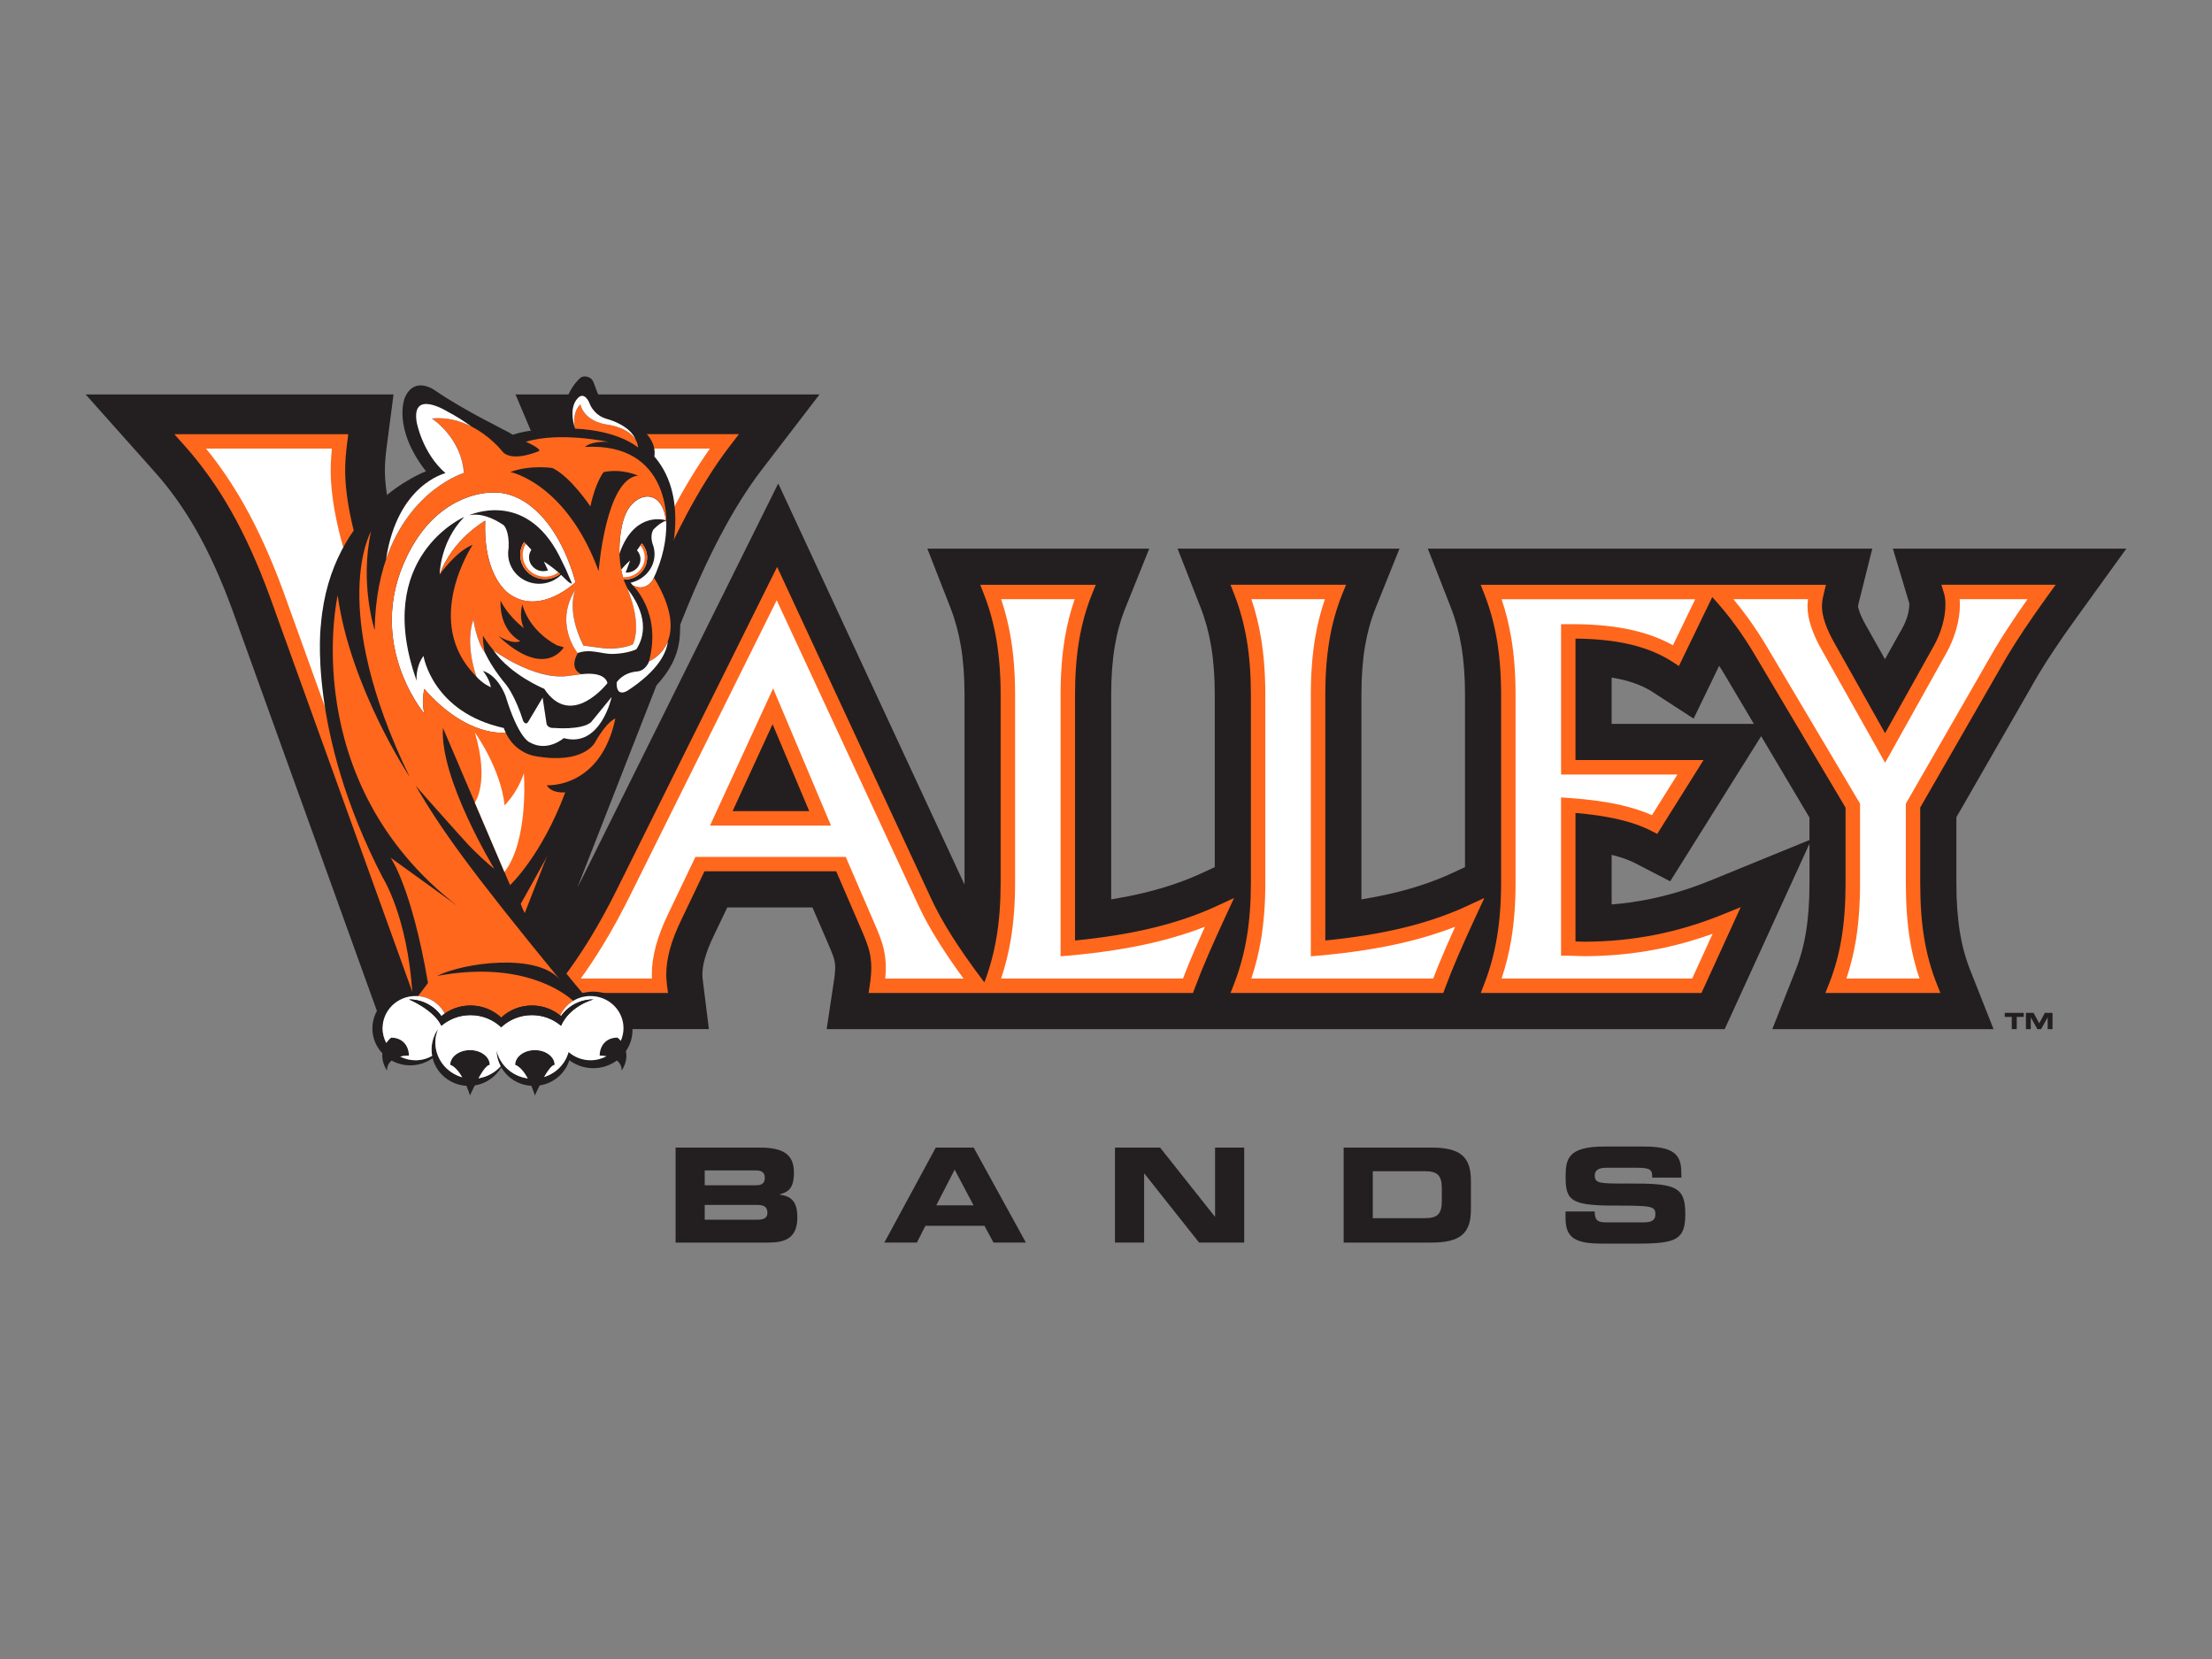
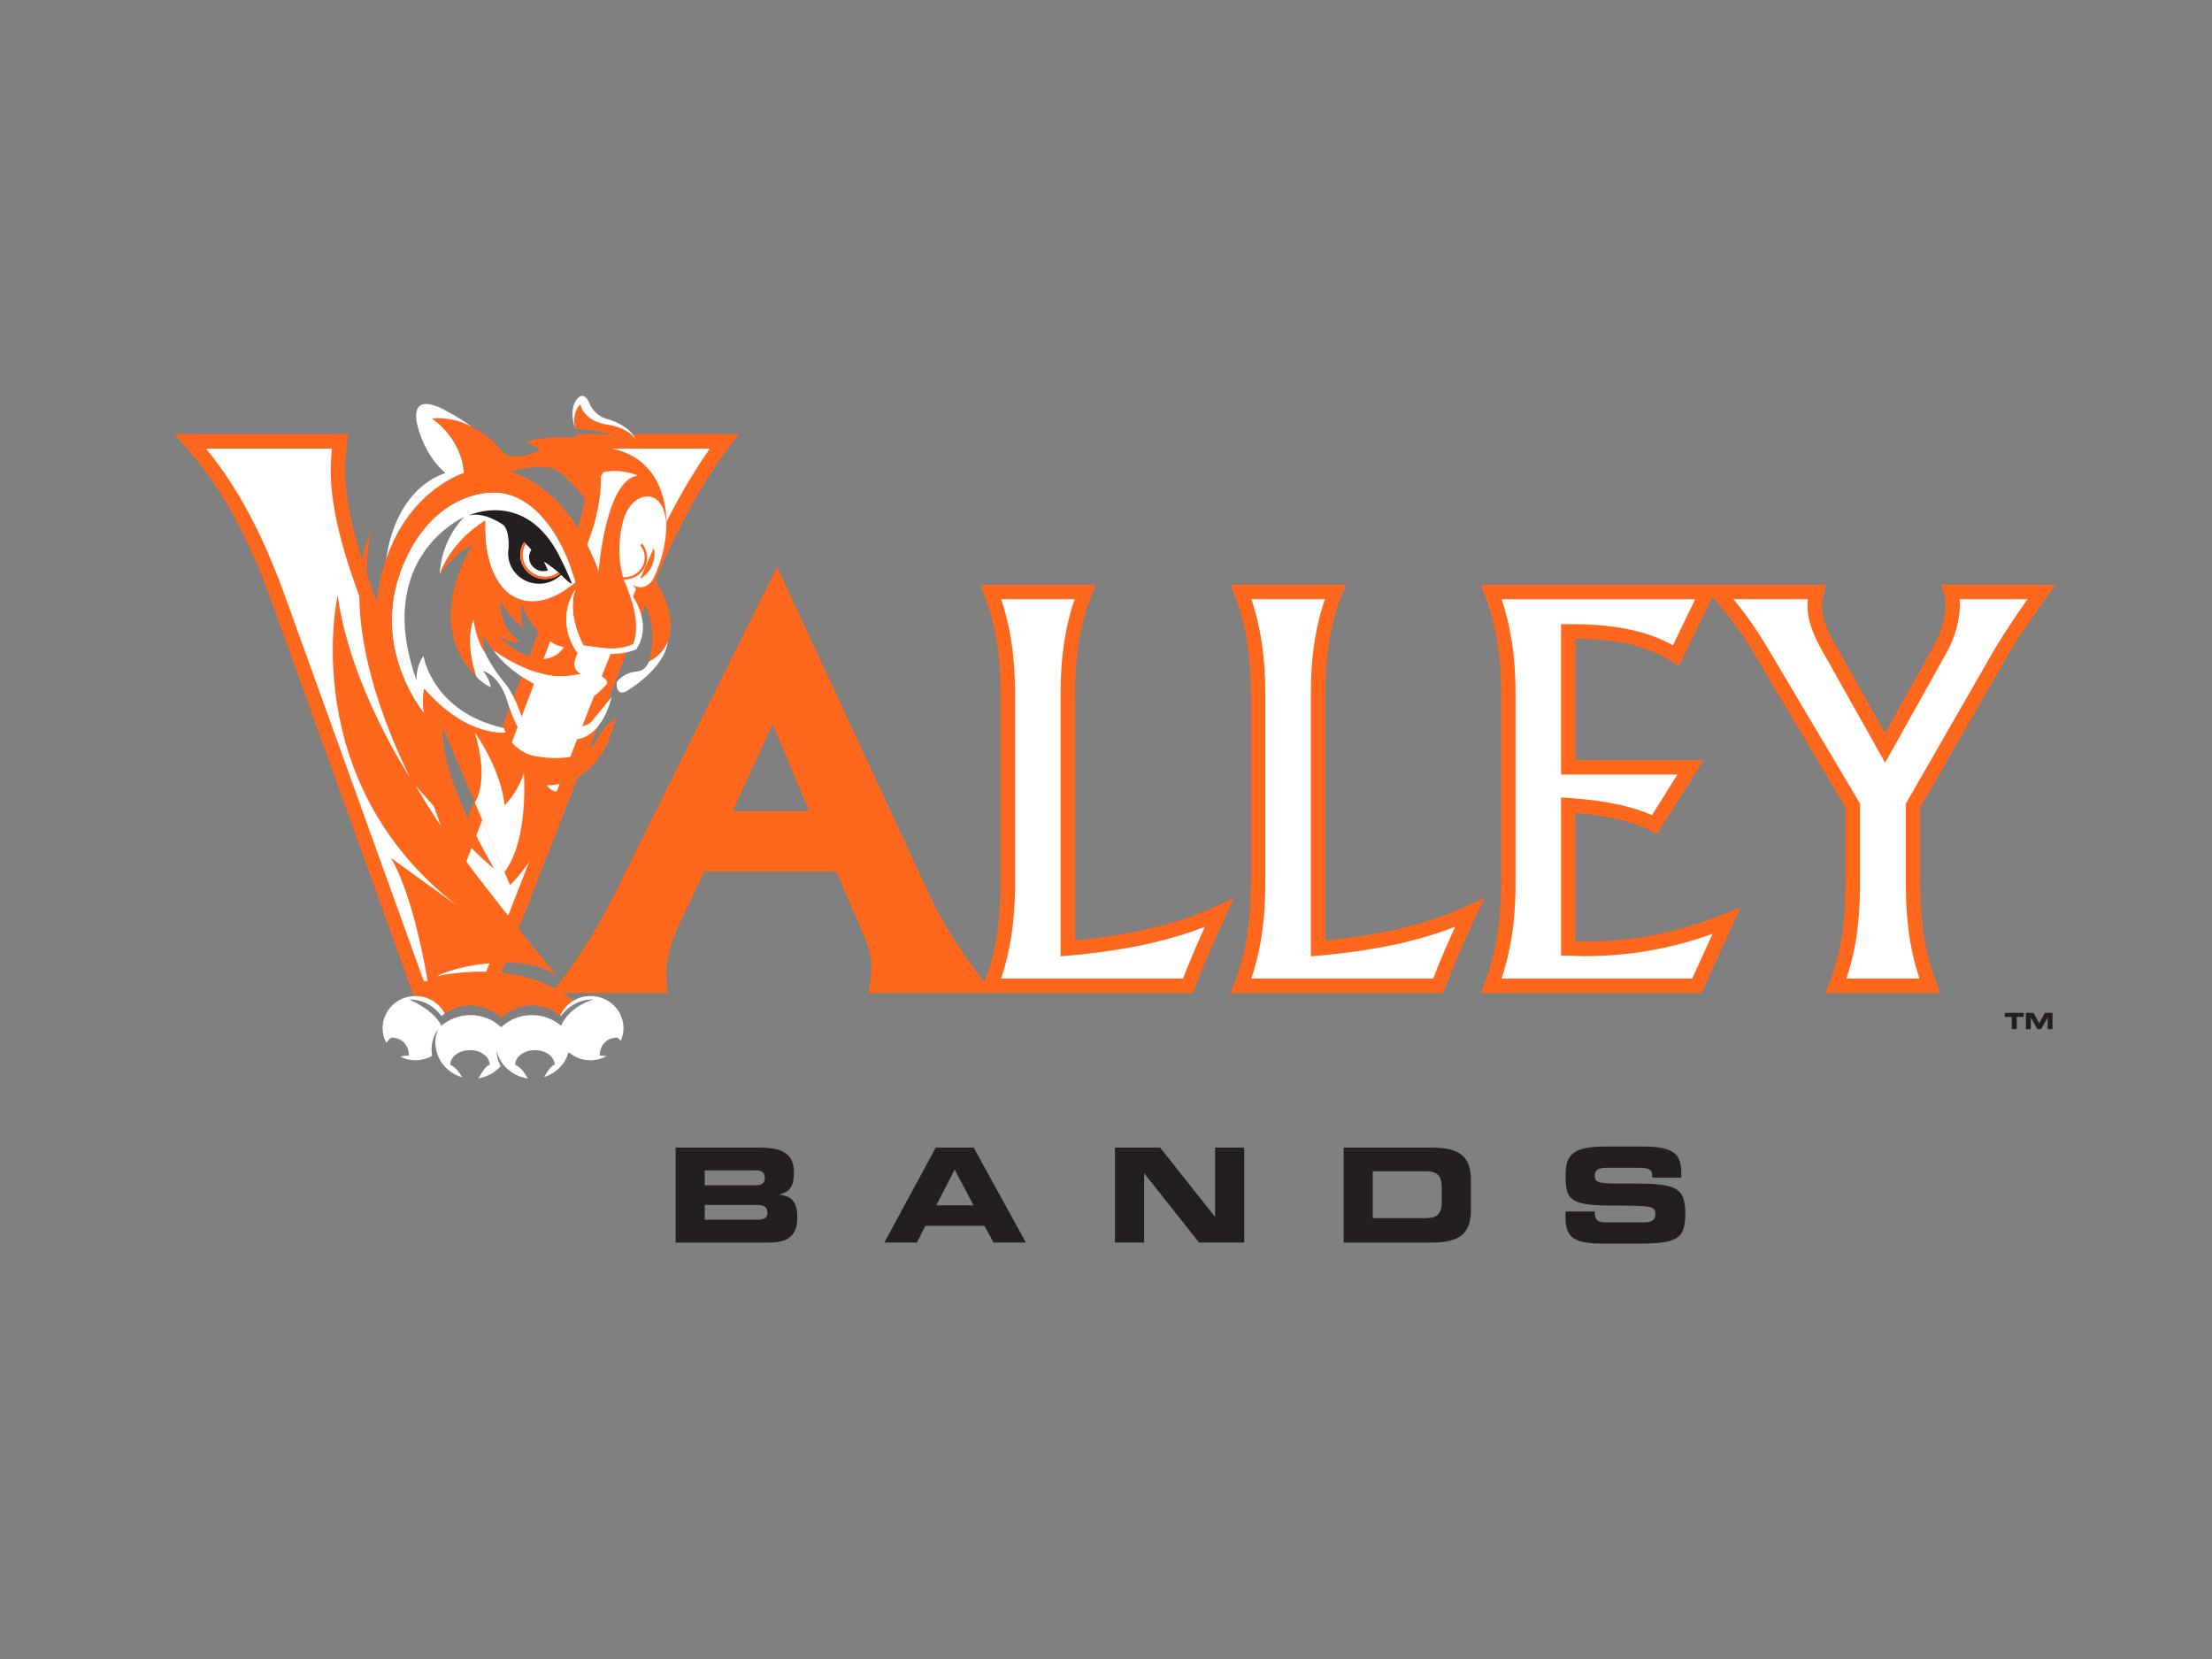
<svg xmlns="http://www.w3.org/2000/svg" id="Layer_1" viewBox="0 0 1000 750">
  <rect x="0" y="0" width="1000" height="750" fill="#808080" stroke="none" />
  <defs>
    <style>.cls-1{fill:#231f20;}.cls-2{fill:#ff671d;}.cls-3{fill:#fff;}</style>
  </defs>
  <g id="VALLEY">
-     <path class="cls-1" d="M855.73,248.02l7.41,24.7c.01.18.02.35.02.53,0,1.52-.27,3.22-.79,5.04-.6,2.1-1.41,4.04-2.58,6.07l-7.63,13.66-8.59-15.29c-1.35-2.33-2.36-4.48-3.02-6.4-.48-1.41-.55-2.11-.55-2.11,0-.13.03-.27.04-.42.06-.45.16-.92.29-1.43l6.09-24.35h-200.93l10.45,26.74c2.1,5.38,3.69,11.23,4.73,17.41,1.08,6.44,1.63,13.76,1.63,21.74v78.11l-6.2,2.86c-7.87,3.64-16.88,6.66-26.81,8.99-4.34,1.02-8.96,1.93-13.82,2.73v-92.69c0-7.99.54-15.3,1.62-21.74,1.03-6.11,2.63-11.91,4.77-17.23l10.83-26.92h-100.33l10.45,26.74c2.1,5.38,3.69,11.23,4.73,17.41,1.08,6.44,1.63,13.76,1.63,21.74v78.11l-6.2,2.86c-7.87,3.64-16.89,6.66-26.81,8.99-4.34,1.02-8.96,1.93-13.82,2.73v-92.69c0-7.99.55-15.3,1.63-21.74,1.02-6.11,2.62-11.91,4.76-17.23l10.83-26.92h-100.33l10.45,26.74c2.1,5.38,3.69,11.23,4.73,17.41,1.08,6.44,1.63,13.76,1.63,21.74v85.45c0,.16-.01.32-.01.49-.13-.27-.27-.56-.4-.83l-83.8-180.45-86.86,174.9c-1.3,2.64-2.61,5.18-3.91,7.67l45.96-117.48c6.05-15.55,12.32-29.48,18.62-41.43,6.11-11.6,12.39-21.61,18.64-29.75l26.21-34.16h-137.44l12.45,29.48c.58,1.38,1,2.75,1.25,4.04.28,1.54.43,3.09.43,4.62,0,2.73-.32,5.7-.94,8.83-.67,3.34-1.66,6.73-2.94,10.09l-34.66,91.06-24.57-69.16c-3.5-9.72-6.11-18.53-7.76-26.17-1.53-7.09-2.31-13.31-2.31-18.48,0-1.48.06-3.04.18-4.63.13-1.77.33-3.67.6-5.71l3.13-23.98H38.71l31.52,35.36c6.83,7.66,13.11,16.53,18.67,26.32,5.73,10.11,11.15,22.11,16.12,35.66l69.34,192.37h60.51l1.09-2.78h84.52l-2.75-22.03c-.08-.63-.14-1.14-.16-1.54-.02-.42-.03-.82-.03-1.2,0-2.02.35-4.37,1.06-6.98.82-3.07,2.24-6.69,4.26-10.86l5.93-12.39h38.51l7.02,16.24c2.25,5.08,2.78,7.11,2.86,7.47.27,1.14.4,2.26.4,3.44,0,.68-.04,1.43-.11,2.26-.08,1-.2,2.02-.37,3.1l-3.38,22.51h405.98l38.33-83.85v17.97c0,8.23-.54,15.65-1.58,22.03-.99,6.05-2.55,11.79-4.63,17.04l-10.6,26.81h100.03l-10.6-26.81c-2.08-5.25-3.64-10.99-4.63-17.04-1.04-6.38-1.58-13.8-1.58-22.03v-29.92l36.97-64.34c1.97-3.3,4.42-7.15,7.28-11.45,2.91-4.37,6.33-9.27,10.15-14.56l22.44-31.08h-105.56ZM728.59,327.27v-20.96c1.6.26,3.13.56,4.59.9,5.45,1.28,10.1,3.15,13.84,5.57l18.63,12.09,11.55-23.87c.95,1.5,1.89,2.97,2.8,4.53l12.9,21.73h-64.3ZM773.13,398.1c-9.28,3.79-18.73,6.65-28.09,8.51-5.36,1.06-10.86,1.82-16.45,2.28v-22.42c4.21,1.03,7.72,2.26,10.44,3.66l16.03,8.29,41.12-65.61,21.84,36.79v10.16l-44.9,18.35Z" />
    <path class="cls-2" d="M549.81,409.72c-8.87,4.1-18.94,7.48-29.92,10.06-10.09,2.37-21.48,4.18-33.89,5.4v-111.27c0-8.89.62-17.11,1.85-24.44,1.22-7.27,3.15-14.21,5.72-20.62l1.81-4.48h-52.23l1.74,4.46c2.51,6.42,4.4,13.37,5.62,20.65,1.23,7.33,1.86,15.55,1.86,24.44v85.45c0,8.81-.62,16.99-1.86,24.32-1.2,7.16-3.05,14.02-5.5,20.42l-.33-.44c-5.66-7.47-10.51-14.41-14.43-20.62-3.88-6.16-7.06-11.93-9.45-17.15l-69.48-149.61-71.71,144.38c-4.3,8.75-8.68,16.75-13,23.79-4.32,7.03-8.76,13.48-13.18,19.17l-4.09,5.27h52.64l-.46-3.67c-.14-1.12-.23-2.04-.26-2.74-.04-.71-.06-1.38-.06-2.02,0-3.45.55-7.22,1.61-11.21,1.09-4.07,2.87-8.67,5.31-13.68l10.36-21.69h59.54l11.22,25.96c1.97,4.47,3.26,7.94,3.82,10.34.55,2.35.83,4.76.83,7.18,0,1.07-.06,2.26-.16,3.58-.11,1.35-.27,2.75-.49,4.2l-.56,3.75h146.64l.79-2.13c1.73-4.67,3.77-9.74,6.08-15.06,2.32-5.34,4.99-11.29,7.95-17.66l3.75-8.08-8.09,3.74ZM349.27,327.4l16.57,39.29h-34.65l18.08-39.29Z" />
    <path class="cls-2" d="M662.94,409.71c-8.87,4.1-18.93,7.48-29.92,10.06-10.09,2.37-21.48,4.18-33.88,5.4v-111.27c0-8.89.62-17.11,1.85-24.44,1.22-7.27,3.14-14.21,5.72-20.62l1.81-4.49h-52.23l1.74,4.46c2.51,6.42,4.4,13.37,5.62,20.65,1.23,7.33,1.85,15.55,1.85,24.44v85.45c0,8.81-.62,16.99-1.85,24.32-1.22,7.29-3.11,14.28-5.62,20.78l-1.72,4.45h96.16l.79-2.13c1.73-4.67,3.77-9.74,6.08-15.06,2.31-5.35,4.99-11.29,7.95-17.67l3.75-8.08-8.09,3.74Z" />
    <path class="cls-2" d="M877.68,264.36l1.26,4.21c.17.58.31,1.28.4,2.08.1.87.15,1.74.15,2.61,0,3.04-.48,6.26-1.42,9.54-.96,3.33-2.3,6.53-4.02,9.54l-21.85,39.12-22.77-40.54c-1.87-3.25-3.33-6.38-4.33-9.3-.95-2.79-1.44-5.29-1.44-7.44,0-.78.07-1.65.2-2.59.14-1,.35-2.06.62-3.16l1.01-4.06h-156.09l1.74,4.46c2.51,6.42,4.4,13.37,5.62,20.65,1.23,7.33,1.86,15.55,1.86,24.44v85.45c0,8.81-.63,16.99-1.86,24.32-1.22,7.29-3.11,14.28-5.62,20.78l-1.71,4.45h99.77l17.74-38.82-7.64,3.12c-10.25,4.19-20.71,7.36-31.1,9.41-10.39,2.05-21.22,3.1-32.22,3.1-.73,0-1.84-.04-3.34-.11-.14,0-.27-.02-.39-.02v-58.08c7.21.61,13.54,1.54,18.86,2.75,6.05,1.39,11.24,3.19,15.42,5.35l2.67,1.38,20.93-33.39h-57.88v-54.91c9.25.07,17.53.95,24.64,2.61,7.29,1.7,13.69,4.33,19.01,7.77l3.1,2.01,15.08-31.16c3.69,4,7.23,8.31,10.52,12.83,3.33,4.56,6.49,9.41,9.42,14.45l40.32,67.9v34.25c0,9.12-.6,17.42-1.79,24.68-1.18,7.2-3.05,14.06-5.56,20.4l-1.77,4.47h51.99l-1.77-4.47c-2.5-6.34-4.37-13.21-5.56-20.4-1.19-7.26-1.79-15.56-1.79-24.68v-34.28l39.28-68.34c2.11-3.54,4.71-7.62,7.72-12.15,3.02-4.54,6.56-9.6,10.49-15.06l3.75-5.18h-51.67Z" />
    <path class="cls-2" d="M309.74,233.84c6.59-12.5,13.41-23.37,20.28-32.31l4.04-5.26h-73.92l1.92,4.54c1.07,2.54,1.86,5.13,2.35,7.71.49,2.62.74,5.29.74,7.93,0,3.91-.43,8.07-1.29,12.36-.87,4.32-2.13,8.69-3.76,12.96l-52.03,136.7-40.9-115.11c-3.76-10.46-6.6-20.04-8.41-28.45-1.81-8.34-2.72-15.83-2.72-22.28,0-1.94.08-3.95.23-5.98.16-2.07.39-4.3.7-6.68l.48-3.69h-78.64l4.85,5.44c7.67,8.6,14.7,18.51,20.89,29.43,6.22,10.97,12.07,23.9,17.39,38.42l65.06,180.5h35.63l67.65-172.92c6.31-16.18,12.85-30.75,19.47-43.29" />
    <polygon class="cls-1" points="906.31 457.89 914.9 457.89 914.9 459.72 911.73 459.72 911.73 465.24 909.48 465.24 909.48 459.72 906.31 459.72 906.31 457.89" />
    <polygon class="cls-1" points="915.88 457.89 919.34 457.89 921.89 462.62 924.44 457.89 927.9 457.89 927.9 465.24 925.71 465.24 925.71 459.96 925.69 459.96 922.73 465.24 921.05 465.24 918.09 459.96 918.07 459.96 918.07 465.24 915.88 465.24 915.88 457.89" />
-     <path class="cls-3" d="M414.88,408.64l-63.74-137.26-65.65,132.19c-4.39,8.92-8.86,17.1-13.3,24.31-3.16,5.15-6.39,10-9.64,14.5h32.17c-.03-.66-.04-1.3-.04-1.9,0-4.02.62-8.36,1.84-12.9,1.2-4.47,3.13-9.45,5.73-14.82l12.14-25.38h67.95l12.91,29.88c2.16,4.88,3.53,8.63,4.2,11.46.67,2.84,1.01,5.76,1.01,8.68,0,1.23-.06,2.59-.18,4.11-.03.29-.05.59-.08.89h35.39c-4.13-5.65-7.77-10.96-10.85-15.84-4.04-6.41-7.36-12.43-9.85-17.9M320.98,373.22l28.54-62.02,26.15,62.02h-54.7Z" />
    <path class="cls-3" d="M479.47,432.32v-118.41c0-9.25.65-17.83,1.94-25.52,1.01-6.08,2.5-11.95,4.43-17.5h-33.24c1.88,5.55,3.34,11.42,4.36,17.5,1.28,7.68,1.94,16.27,1.94,25.52v85.45c0,9.17-.66,17.72-1.94,25.4-1.03,6.09-2.49,12-4.37,17.62h82.21c1.59-4.17,3.41-8.62,5.41-13.25,1.37-3.18,2.88-6.58,4.49-10.15-7.2,2.81-15.02,5.21-23.31,7.16-11.36,2.66-24.26,4.64-38.37,5.88l-3.55.31Z" />
    <path class="cls-3" d="M592.6,432.32v-118.41c0-9.25.65-17.83,1.94-25.52,1.02-6.08,2.5-11.95,4.42-17.5h-33.23c1.88,5.55,3.34,11.42,4.35,17.5,1.28,7.68,1.94,16.27,1.94,25.52v85.45c0,9.17-.66,17.72-1.94,25.4-1.02,6.09-2.49,12-4.37,17.62h82.21c1.59-4.17,3.41-8.62,5.41-13.25,1.38-3.18,2.88-6.58,4.5-10.15-7.21,2.81-15.02,5.21-23.32,7.16-11.36,2.66-24.26,4.64-38.37,5.88l-3.55.31Z" />
    <path class="cls-3" d="M683.21,288.39c1.29,7.68,1.94,16.27,1.94,25.52v85.45c0,9.17-.65,17.72-1.94,25.4-1.02,6.09-2.49,12-4.37,17.62h86.16l9.24-20.22c-8.21,2.94-16.51,5.25-24.77,6.89-10.8,2.13-22.07,3.22-33.48,3.22-.8,0-2.02-.04-3.66-.12-1.5-.07-2.61-.11-3.34-.11h-3.27v-71.54l3.49.24c9.01.62,16.87,1.69,23.36,3.17,5.36,1.23,10.14,2.77,14.25,4.6l11.51-18.36h-52.6v-67.98h5.33c10.23,0,19.43.94,27.33,2.79,6.65,1.55,12.66,3.82,17.91,6.75l10.07-20.8h-87.52c1.88,5.55,3.34,11.42,4.36,17.5" />
    <path class="cls-3" d="M879.74,295.54l-27.52,49.28-28.47-50.68c-2.07-3.58-3.7-7.09-4.84-10.42-1.19-3.47-1.78-6.68-1.78-9.56,0-1.01.08-2.1.23-3.28h-33.73c2.17,2.59,4.26,5.26,6.26,8.01,3.46,4.74,6.75,9.78,9.78,14.98l41.22,69.43v36.04c0,9.47-.63,18.13-1.88,25.74-.99,6.01-2.42,11.8-4.28,17.28h33.02c-1.86-5.49-3.3-11.27-4.28-17.28-1.25-7.6-1.88-16.26-1.88-25.74v-36.02l40.17-69.89c2.19-3.68,4.84-7.86,7.92-12.47,2.08-3.13,4.41-6.51,6.93-10.08h-30.68c.07.79.1,1.57.1,2.36,0,3.66-.57,7.48-1.68,11.35-1.1,3.83-2.65,7.51-4.61,10.94" />
    <path class="cls-3" d="M269.71,202.81c.46,1.49.82,2.99,1.11,4.5.57,3.02.86,6.1.86,9.14,0,4.34-.48,8.93-1.42,13.64-.94,4.68-2.3,9.39-4.06,14l-58.35,153.3-46.84-131.83c-3.86-10.72-6.77-20.57-8.65-29.28-1.9-8.79-2.86-16.75-2.86-23.66,0-2.1.08-4.27.25-6.47.08-1.08.18-2.19.3-3.35h-56.89c6.19,7.6,11.91,16.02,17.06,25.11,6.39,11.28,12.4,24.54,17.85,39.4l63.51,176.19h26.58l66.02-168.76c6.39-16.41,13.04-31.19,19.77-43.96,5.53-10.48,11.23-19.86,17-27.99h-51.24Z" />
-     <path class="cls-1" d="M301.34,264.66c-2.36-2.61-.85-3.58.19-7.19,0,0,11.51-31.15-5.7-51.09,1.75-11.74-15.79-18.56-15.79-18.56l-3.02-1.62c-8.47-6.06-7.29-13.57-10.15-15.28-2.81-1.69-4.62,0-4.62,0-10.08,9.56-6.79,22.6-6.79,22.6,0,0-15.36.09-23.6,3.02-3.02-1.98-21.15-10.38-35.16-20,0,0-9.2-6.93-13.65,3.17,0,0-5.91,13.45,9.52,33.35,0,0-43,15.79-47.48,69.16,0,0-6.44,48.22,27.94,114.55,0,0,11.14,17.31,13.41,52.34l-.99-.84c-9.44,0-17.1,7.47-17.1,16.67,0,4.35,1.72,8.29,4.52,11.26-.23,2.17.21,4.79,2.06,7.8,0-2.1.88-3.55,2.11-4.55,2.48,1.37,5.35,2.17,8.41,2.17,3.79,0,7.29-1.21,10.13-3.25,1.7,6.87,7.82,12.05,15.28,12.5.54,1.28,1.08,2.73,1.62,4.38,0,0,.88-2.03,2.14-4.54,5.16-.81,9.52-3.92,11.98-8.21,2.7,4.74,7.74,8.02,13.61,8.38.54,1.28,1.08,2.72,1.61,4.37,0,0,.88-2.04,2.14-4.54,6.39-.99,11.58-5.49,13.42-11.41.37.28.75.54,1.14.79.01,0,.03.02.04.03.77.49,1.58.91,2.43,1.28.03.01.06.02.08.04.41.17.82.33,1.25.48.05.02.1.03.14.05.84.28,1.71.5,2.61.65.07.01.14.03.21.04.42.07.85.12,1.29.16.08,0,.17.01.25.02.45.03.9.06,1.36.06s.9-.02,1.34-.05c.09,0,.17-.01.26-.02.43-.04.85-.09,1.27-.15.08-.01.14-.03.22-.04.41-.07.82-.15,1.22-.25.03,0,.05-.01.08-.02.42-.1.83-.23,1.24-.36.07-.02.14-.05.21-.07.4-.14.8-.29,1.19-.45.04-.01.07-.03.11-.05.39-.17.77-.34,1.13-.53.03-.01.06-.03.09-.04.38-.2.75-.41,1.12-.63.05-.03.1-.06.15-.09.37-.23.72-.47,1.07-.73,1.27,1,2.18,2.47,2.18,4.62,2.15-3.51,2.41-6.48,1.9-8.83.22-.32.42-.64.62-.97.03-.05.06-.1.09-.15.38-.67.72-1.36,1.02-2.08.03-.07.05-.13.08-.2.14-.36.28-.72.39-1.1,0,0,0,0,0-.01.11-.36.21-.72.3-1.09.02-.08.04-.17.06-.25.09-.37.16-.75.22-1.14,0,0,0-.02,0-.03.06-.37.1-.74.13-1.12,0-.1.02-.19.02-.29.03-.39.05-.78.05-1.18,0-9.56-7.94-17.3-17.75-17.3-.38,0-.76.02-1.13.04-.1,0-.19.02-.29.02-.31.02-.61.06-.92.09-.07.01-.14.02-.2.03-.38.05-.76.12-1.13.19-.01,0-.02,0-.03,0-.36.08-.71.16-1.06.26-.03,0-.06.01-.08.02-8.33-9.78-23.96-29.03-27.95-40.32,0,0,22.6-40.15,28.86-53.25,0,0,20.41-12.36,19.66-35.49,0,0,20.6-10.94,23.17-30.12,0,0,2.63-16.36-5.71-25.08M256.88,452.21c-3.94,3.17-6.45,7.97-6.45,13.34,0,5,2.18,9.5,5.65,12.65-1.97,4.11-5.62,7.29-10.11,8.69,1.68-2.91,3.51-5.47,4.77-5.47,0-3.69-4-6.69-8.93-6.69s-8.93,3-8.93,6.69c0,0,2.64.49,5.71,6.1-4.61-.61-8.62-3.02-11.26-6.51l-.08-.11c-1.3-1.75-2.26-3.75-2.78-5.91.07,2.53.75,4.91,1.87,7.03-2.53,2.84-6.05,4.83-10.04,5.44,1.76-3.14,3.75-6.04,5.09-6.04,0-3.69-4-6.69-8.93-6.69s-8.94,3-8.94,6.69c0,0,2.48.46,5.44,5.6-5.29-1.49-9.5-5.43-11.26-10.49l-.23-.7c-.43-1.45-.67-2.97-.67-4.56,0-2.11.42-4.11,1.17-5.97-1.83,2.62-2.89,5.79-2.89,9.2,0,.96.1,1.9.26,2.82-2.2,1.27-4.77,2-7.51,2-2.5,0-4.85-.61-6.92-1.67,2.1-.5,3.94-.43,3.94-.43,0-4.1-2.56-8.13-8.04-8.13,0,0-1.13.84-2.19,2.39-1.07-2-1.68-4.27-1.68-6.68,0-7.59,5.96-13.8,13.56-14.46.04.74.09,1.48.12,2.24l70.24-.39Z" />
    <path class="cls-3" d="M222.43,222.69c15.19-.82,30.41,14.03,37.76,40.53,0,0-15.81,15.24-29.78,5.39,0,0-12.1-7.26-11.03-33.21,0,0-14.92,8.41-20.61,24.36,0,0,0-14.67,11.1-26.06,0,0-41.56,17.97-21.51,74.07,0,0-.71-6.03,3.09-11.24,0,0,3.94,25.41,36.29,32.59,0,0,.33.91.9,2.19-.02-.05-.05-.09-.07-.14,0,0-17.09,2.69-36.76-19.72,0,0-1.29,5.38,0,11.12,0,0-28.83-34.02-5.7-75.12,14.41-25.62,36.32-24.76,36.32-24.76" />
    <path class="cls-3" d="M280.15,254.17c.12.88.26,1.76.43,2.59l.07.28c-.19-.92-.36-1.88-.5-2.87" />
    <path class="cls-3" d="M279.91,250.64c6.23-18.32,18.5-16.15,21.13-15.45-1.97-15.19-14.12-12.38-18.21-2.82-2.98,6.99-2.8,16.54-2.8,16.54-.08.55-.11,1.13-.12,1.73" />
    <path class="cls-3" d="M279.91,250.69c0,.52.02,1.05.06,1.59-.04-.54-.06-1.07-.06-1.59" />
    <path class="cls-3" d="M301.08,235.45c-1.74.45-3.68,1.92-5.6,3.84h0c-1.81,2.62-.5,6.44-.5,6.44h-.01c.67,1.64,1.01,3.44.93,5.31-.27,6.12-4.85,11.08-10.87,12.41.3.28.63.66,1.02,1.16,4.8,2.47,7.84-.49,9.02-2.36,4.85-9.88,6.16-18.64,6.16-25.23-.04-.55-.09-1.07-.15-1.57" />
    <path class="cls-3" d="M280.15,254.13c-.08-.56-.13-1.13-.17-1.69.04.56.1,1.12.17,1.69" />
    <path class="cls-3" d="M282.43,262.02c5.62-.04,10.17-4.54,10.12-10.03-.01-2.34-.87-4.55-2.4-6.32,0,0,0,0,0,0-.11.15-.22.3-.33.46,0,0,0,0,0,0-.68.94-1.3,1.84-1.86,2.66,1.27,1.4,1.88,3.33,1.44,5.29-.61,2.72-2.99,4.6-5.7,4.75-.28.02-.56.02-.85,0l2.03-5.48c-1.81,1.61-3.11,3.02-4.09,4.23l.81,3.35c.15.48.28.83.4,1.09.14,0,.29.01.44.01" />
    <path class="cls-2" d="M264.4,202.08s2.4-2.69,10.49-2.33c0,0-21.88-4.72-37.14-.03,0,0,6.21,2.63,6.12,4.1,0,0-11.34,5.13-16.31.79,0,0-12.89-17.23-32.33-15.43,0,0,13.33,8.52,14.49,24.65,0,0-39.43,11.74-40.34,71.07,0,0-6.82-20.91-1.66-44.63,0,0-19.85,34.01,17.47,110.96,0,0-26.85-40.52-32.54-82.1,0,0-18.93,83.71,54.05,140.36l-30.11-21.74s9.54,13.34,16.89,56.65l-4.5,5.93c5.3.39,9.8,3.49,12.1,7.88,3.27-2.29,7.28-3.64,11.62-3.64,5.4,0,10.29,2.08,13.9,5.47,3.6-3.39,8.5-5.47,13.89-5.47,4.89,0,9.35,1.72,12.83,4.56,1.2-2.76,3.25-5.08,5.83-6.66-4.77-4.24-23.87-18.28-61.54-11.26,11.63-5.96,45.4-10.66,55.59,1.79-42-51.27-53.67-68.06-65.34-87.84,0,0,11.7,13.32,22.51,25.27,4.77,5.27,11.23,11.03,13.06,12.28,0,0-24.8-40.86-23.17-63.63l30.33,71.07s14.25-13.26,24.95-41.95c0,0-6.11.72-8.36-3.22,0,0,24.22,1.79,31.01-30.12,0,0-3.58.84-9.19,10.76,0,0-4.97,10.03-26.65,6.27,0,0-9.19-.9-13.79-10.76,0,0-17.08,2.69-36.76-19.71,0,0-1.29,5.38,0,11.12,0,0-28.83-34.02-5.7-75.12,14.41-25.62,36.32-24.76,36.32-24.76,15.19-.81,30.41,14.03,37.76,40.53,0,0-15.81,15.24-29.78,5.38,0,0-12.1-7.26-11.03-33.21,0,0-14.92,8.41-20.61,24.36,0,0,7.56-10.69,14.91-13.39,0,0-23.26,34.96,1.7,59.51,0,0-5.37-14.51-1.33-25.81,0,0,1.19,9.5,5.12,14.88,0,0-.86-3.49-.85-7.54,0,0,1.71,2.93,4.8,6.62.46.34,17.91,13.07,32.75,11.67l6.89-.9s-5.77-1.99-1.55-9.52c0,0-10.95-13.24-1.02-28.83,0,0-4.52,9.23,3.57,25.37,0,0,4.85.71,8.78,1.19,5.48.67,11.2-.5,13.66-1.79,0,0,5.06-9.35-4.13-28.72l-.15-.48c.17,0,.35.02.52.01,2.11-.02,4.07-.66,5.69-1.75.54-.36,1.04-.77,1.5-1.23,1.84-1.82,2.96-4.31,2.93-7.06,0-.3-.02-.61-.05-.91-.01-.12-.04-.24-.05-.36-.03-.18-.05-.35-.08-.52-.03-.16-.07-.31-.11-.46-.03-.13-.06-.26-.1-.39-.05-.18-.11-.35-.17-.52-.03-.1-.07-.2-.11-.3-.08-.19-.16-.38-.25-.57-.03-.07-.07-.14-.1-.21-.1-.2-.21-.4-.32-.6-.03-.05-.06-.1-.08-.14-.13-.21-.26-.42-.41-.62-.02-.03-.04-.05-.06-.07-.16-.22-.33-.43-.51-.64h0c-.11.16-.22.31-.33.46t0,0c-.11.15-.21.3-.32.45,1.25,1.54,1.94,3.43,1.96,5.42.03,4.9-4.02,8.91-9.03,8.95-.28,0-.55,0-.83-.03-.62-2.34-1.65-7.01-1.57-12.05,0,0-.18-9.55,2.8-16.54,4.26-9.96,17.26-12.6,18.41,4.8,0,0,2.33-37.2-36.83-35.05M225.32,287.54s6.23,3.97,9.91,2.29c0,0-9.43-4.25-8.96-18.38,0,0,2.78,6.46,10.61,12.55-1.17-2.37-1.97-5.93-.75-10.81,0,0,2.22,11.24,15.58,18.51,1.03.32,2.08.64,3.18.92,0,0-8.37,14.82-29.58-5.07M270.65,258.23c-14.61-39.85-39.92-44.85-39.92-44.85,9.04-3.34,19.02-1.8,19.02-1.8,8.2,3.89,17.16,17.37,17.16,17.37,2.29-11.04,5.99-15.53,5.99-15.53,8.37-1.74,15.53,1.59,15.53,1.59-14.69,1.55-17.79,43.23-17.79,43.23" />
    <path class="cls-1" d="M255.84,257.41l-2.99-6.13c-15.48-30.25-40.83-18.3-40.83-18.3,5.11-1.15,10.61,1.05,15.57,4.34.34.3,2.72,2.72,2.35,10.44-.15.8-.23,1.62-.23,2.47,0,7.56,6.28,13.68,14.03,13.68,3.88,0,7.37-1.54,9.91-4.01,2.63,2.46,3.85,4,4.91,3.85l-2.72-6.33ZM246.39,261.78c-1.09,0-2.18-.16-3.24-.47-5.92-1.74-9.27-7.85-7.49-13.62.29-.94.71-1.82,1.24-2.64,1.26,1.25,2.37,2.44,3.31,3.48-.65.99-1.04,2.15-1.04,3.41,0,1.73.72,3.31,1.89,4.44,1.17,1.14,2.78,1.84,4.56,1.84.75,0,1.46-.12,2.13-.35l-1.87-4.03c3.25,2.1,5.6,4.05,7.36,5.66-1.98,1.49-4.4,2.27-6.84,2.27" />
    <path class="cls-2" d="M252.43,258.76c-2.57,1.85-5.88,2.43-8.93,1.52-5.33-1.57-8.37-7.08-6.75-12.28.24-.76.57-1.48.98-2.15-.26-.26-.52-.53-.79-.8-.52.81-.94,1.7-1.24,2.64-1.79,5.76,1.57,11.88,7.49,13.62,1.06.31,2.15.47,3.24.47,2.44,0,4.86-.78,6.84-2.27-.26-.24-.54-.49-.83-.75" />
    <path class="cls-2" d="M260.02,193.78s-1.9-6.7,2.37-10.98c0,0,1.18,7.82,12.92,9.29,0,0,12.54,1.77,13.16,10.25,0,0-8.41-7.63-28.46-8.56" />
    <path class="cls-2" d="M285.93,264.53s13.39,12.22,7.47,34.44c0,0,20.44-8.13,2.2-37.89-.25,1.06-3.53,6.7-9.67,3.45" />
    <path class="cls-3" d="M293.45,298.97s-1.43,4.26-5.44,4.59c-6.62.55-9.22,4.93-9.22,4.93-.28,7.26,4.97,3.7,4.97,3.7,14.02-9.17,17.57-17.23,18.17-22.22-2.66,6.69-8.48,9-8.48,9" />
    <path class="cls-3" d="M255.85,305.7l6.89-.9c11.4-1.37,11.86,4.04,11.86,4.04,0,0-16.34,21.09-28.58,2.54,0,0-15.17-6.16-22.94-17.37,0,0,17.73,13.11,32.77,11.69" />
    <path class="cls-3" d="M250.58,329.1c-2.9.23-3.46-1.72-3.46-1.72l-1.82-11.98-6.26,10.5c-1.25,2.46-2.49.13-2.49.13-3.53-11.2-7.58-16.27-7.58-16.27-4.93-5.9-7.96-10.96-9.82-14.84h0c-3.94-5.37-5.12-14.88-5.12-14.88-4.04,11.3,1.33,25.81,1.33,25.81-.06-.06-.11-.12-.17-.17,3.09,3.57,6.74,5.02,6.74,5.02-.83-4.3-3.64-7.4-3.64-7.4,6.97,2.04,10.25,11.3,10.25,11.3,5.89,19.31,10.89,20.98,10.89,20.98,8.09,4.62,15.43-1.89,15.43-1.89,16.7,4.61,21.65-18.58,21.65-18.58l-9.37,11.46c-4.55,3.63-16.58,2.52-16.58,2.52" />
    <path class="cls-3" d="M286.18,291.22c-2.46,1.28-8.18,2.46-13.66,1.79-3.93-.48-8.78-1.19-8.78-1.19-8.09-16.13-3.57-25.37-3.57-25.37-9.6,15.07.31,27.95.98,28.79,5.66-2.14,11.06.51,15.78.4,6.92-.16,10.76-2.12,10.76-2.12,6.79-10.49.54-21.53-4.08-27.46,6.99,16.96,2.55,25.16,2.55,25.16" />
-     <path class="cls-3" d="M227.54,204.61c.07.06.15.12.22.17-.1-.09-.2-.18-.3-.26.04.05.07.09.07.09" />
    <path class="cls-3" d="M201.41,213.91s-21.81,5.01-26.86,38.87c10.91-31.74,35.15-38.96,35.15-38.96-1.15-16.12-14.49-24.64-14.49-24.64,6.91-.64,12.98,1.12,17.95,3.66-3.45-2.48-7.09-4.82-10.66-6.66,0,0-16.57-10.49-14.14,4.6,0,0,2.46,13.96,13.05,23.13" />
    <path class="cls-3" d="M262.39,182.8s1.18,7.82,12.92,9.29c0,0,8.94,1.26,12.1,6.77-2.73-6.95-13.11-9.48-13.11-9.48-6.25-1.79-7.89-7.32-7.89-7.32,0,0-2.12-5.2-5.12-2.15-4.71,4.77-1.28,13.87-1.28,13.87,0,0-1.9-6.7,2.37-10.98" />
    <path class="cls-3" d="M214.66,362.83s6.8-8.96,0-31.7c0,0,11.71,16.15,13.45,32.94,0,0,5.25-4.92,8.36-13.44.12-.34.24-.67.36-1.01,0,0,2.34,30.15-8.78,44.6l-13.39-31.39Z" />
    <path class="cls-3" d="M266.98,450.28c-6.15,0-11.41,3.65-13.67,8.83.1.09.22.17.32.25,3.19-4.56,8.55-7.55,14.64-7.55,0,0-10.63,2.82-14.64,11.9-3.52-2.99-8.11-4.81-13.15-4.81-5.39,0-10.29,2.09-13.89,5.48-3.6-3.39-8.5-5.48-13.9-5.48-5.03,0-9.63,1.82-13.14,4.81-3.47-7.32-14.65-11.9-14.65-11.9,6.09,0,11.46,2.99,14.65,7.55.49-.41.99-.8,1.52-1.16-2.46-4.69-7.44-7.92-13.22-7.92-8.23,0-14.89,6.5-14.89,14.52,0,2.41.61,4.68,1.68,6.68,1.06-1.56,2.19-2.39,2.19-2.39,5.48,0,8.04,4.02,8.04,8.13,0,0-1.84-.06-3.94.43,2.07,1.06,4.42,1.67,6.92,1.67,2.74,0,5.31-.74,7.51-2.01-.16-.91-.26-1.85-.26-2.81,0-3.39,1.06-6.54,2.87-9.15-.73,1.84-1.15,3.83-1.15,5.92,0,7.47,5.14,13.77,12.16,15.75-2.96-5.14-5.44-5.6-5.44-5.6,0-3.69,4-6.69,8.94-6.69s8.93,3,8.93,6.69c-1.34,0-3.33,2.9-5.09,6.05,3.97-.62,7.49-2.61,10.02-5.45-1.13-2.13-1.8-4.54-1.86-7.09,1.54,6.59,7.15,11.67,14.12,12.59-3.08-5.6-5.71-6.09-5.71-6.09,0-3.69,4-6.69,8.93-6.69s8.93,3,8.93,6.69c-1.26,0-3.09,2.56-4.77,5.47,5.39-1.68,9.59-5.94,11.09-11.28,2.63,2.3,6.1,3.71,9.91,3.71,2.64,0,5.1-.68,7.25-1.84-1.73-.31-3.12-.27-3.12-.27,0-4.1,2.56-8.13,8.04-8.13,0,0,.69.51,1.5,1.47.78-1.77,1.22-3.71,1.22-5.75,0-8.02-6.67-14.52-14.89-14.52" />
-     <path class="cls-1" d="M253.63,463.72c-3.52-2.99-8.11-4.81-13.15-4.81-5.4,0-10.29,2.09-13.89,5.48-3.6-3.39-8.5-5.48-13.9-5.48-5.03,0-9.63,1.82-13.14,4.81-3.47-7.32-14.65-11.9-14.65-11.9,6.09,0,11.46,2.99,14.65,7.55,3.51-2.99,8.11-4.81,13.14-4.81,5.4,0,10.29,2.08,13.9,5.47,3.6-3.38,8.5-5.47,13.89-5.47,5.03,0,9.63,1.81,13.15,4.81,3.19-4.56,8.55-7.56,14.64-7.56,0,0-10.63,2.83-14.64,11.9" />
  </g>
  <path class="cls-1" d="M305.42,518.8h37.9c10.5,0,15.6,2.85,15.6,11.27,0,7.35-2.67,8.78-6.35,9.85v.18c5.75.71,7.89,3.8,7.89,10.26,0,9.43-5.58,11.39-13.11,11.39h-41.93v-42.94ZM318.59,535.83h23.31c2.43,0,3.86-.89,3.86-3.32s-1.42-3.38-3.86-3.38h-23.31v6.7ZM318.59,551.42h23.61c2.85,0,4.74-.65,4.74-3.14,0-2.91-1.9-3.56-4.74-3.56h-23.61v6.7Z" />
  <path class="cls-1" d="M423.04,518.8h17.14l23.61,42.94h-14.65l-4.09-7.59h-26.69l-3.86,7.59h-14.71l23.25-42.94ZM423.28,544.9h16.84l-8.54-16.13-8.3,16.13Z" />
  <path class="cls-1" d="M504.06,518.8h20.4l24.73,31.2h.12v-31.2h13.17v42.94h-20.4l-24.73-31.2h-.12v31.2h-13.17v-42.94Z" />
  <path class="cls-1" d="M607.44,518.8h39.74c13.17,0,17.79,4.33,17.79,14.95v13.05c0,10.62-4.63,14.95-17.79,14.95h-39.74v-42.94ZM620.61,550.71h23.37c5.63,0,7.83-1.6,7.83-7.71v-5.81c0-6.11-2.19-7.71-7.83-7.71h-23.37v21.23Z" />
  <path class="cls-1" d="M707.74,547.69h13.17c.06,4.57,1.9,4.92,5.69,4.92h16.13c2.79,0,5.63-.3,5.63-3.62,0-3.74-1.54-3.97-18.51-3.97-19.81,0-22.06-2.37-22.06-12.93,0-7.77.71-13.76,17.32-13.76h18.39c15.18,0,16.61,5.16,16.61,12.69v1.36h-13.17c0-3.14-.36-4.45-6.41-4.45h-14.59c-2.97,0-4.98,1.01-4.98,3.32,0,3.74,1.6,3.85,15.72,3.8,20.46-.06,25.21,1.19,25.21,13.7,0,11.57-3.91,13.46-21.41,13.46h-15.96c-11.98,0-16.78-2.25-16.78-11.57v-2.97Z" />
</svg>